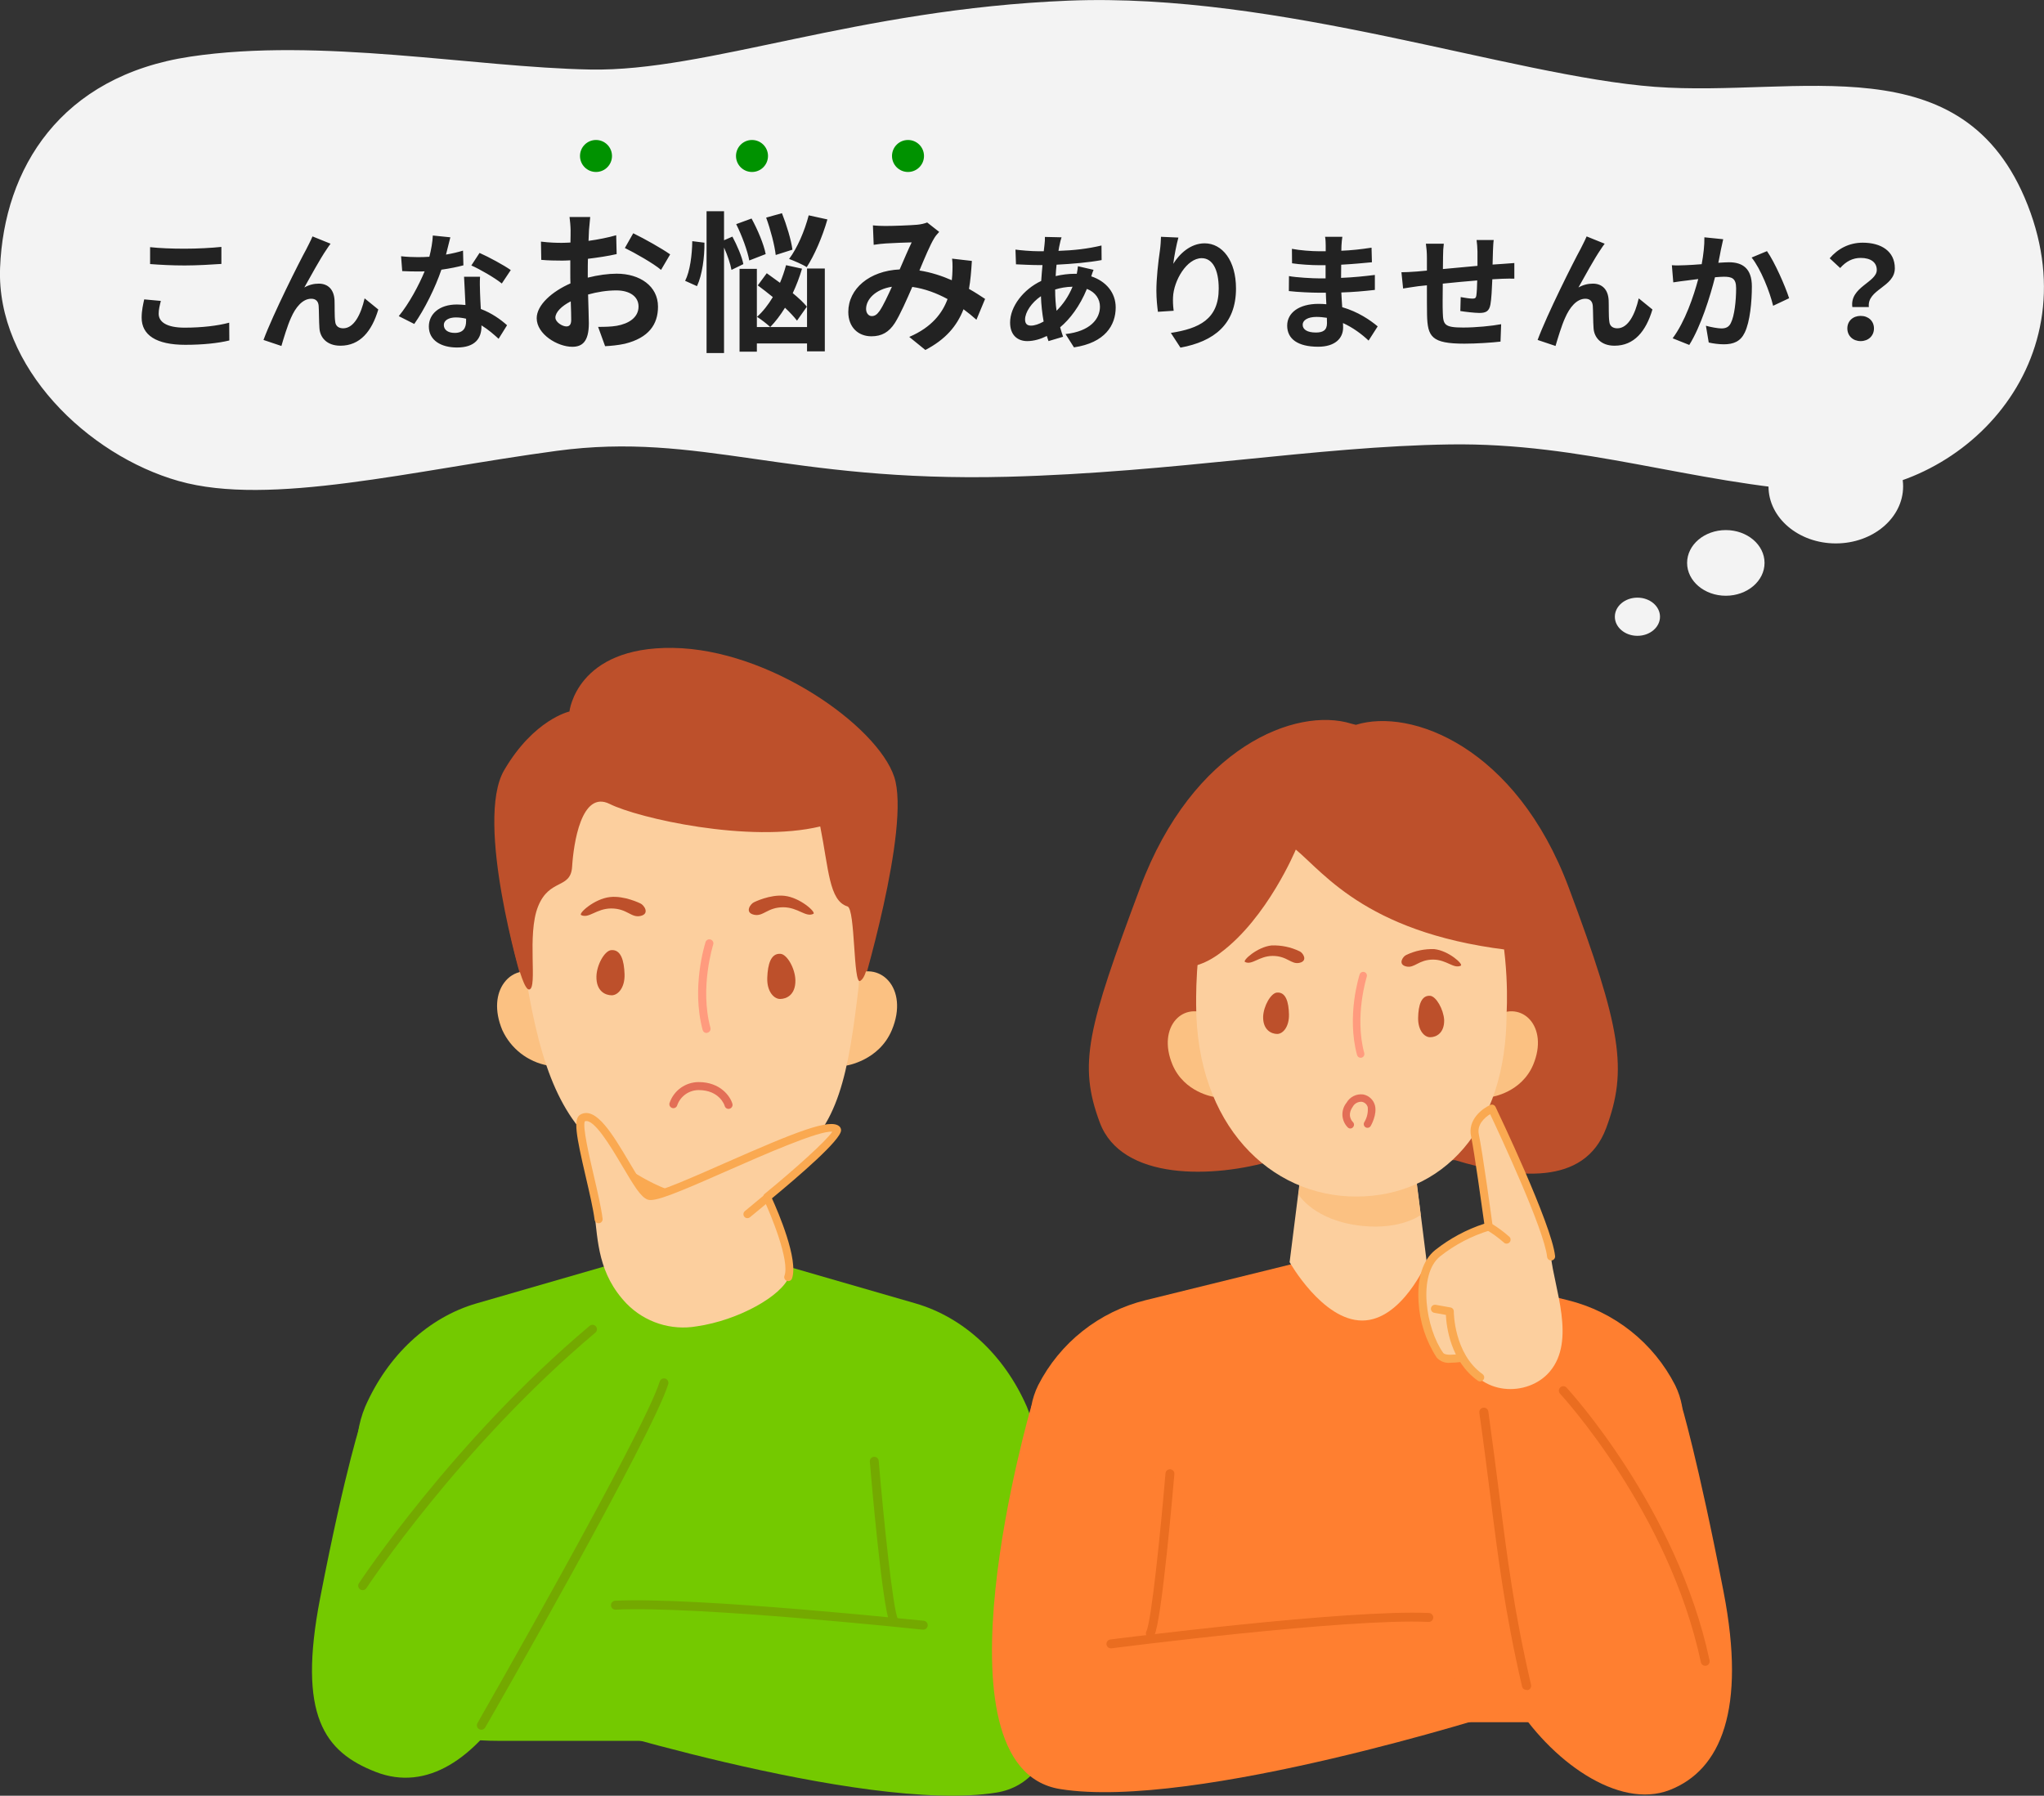
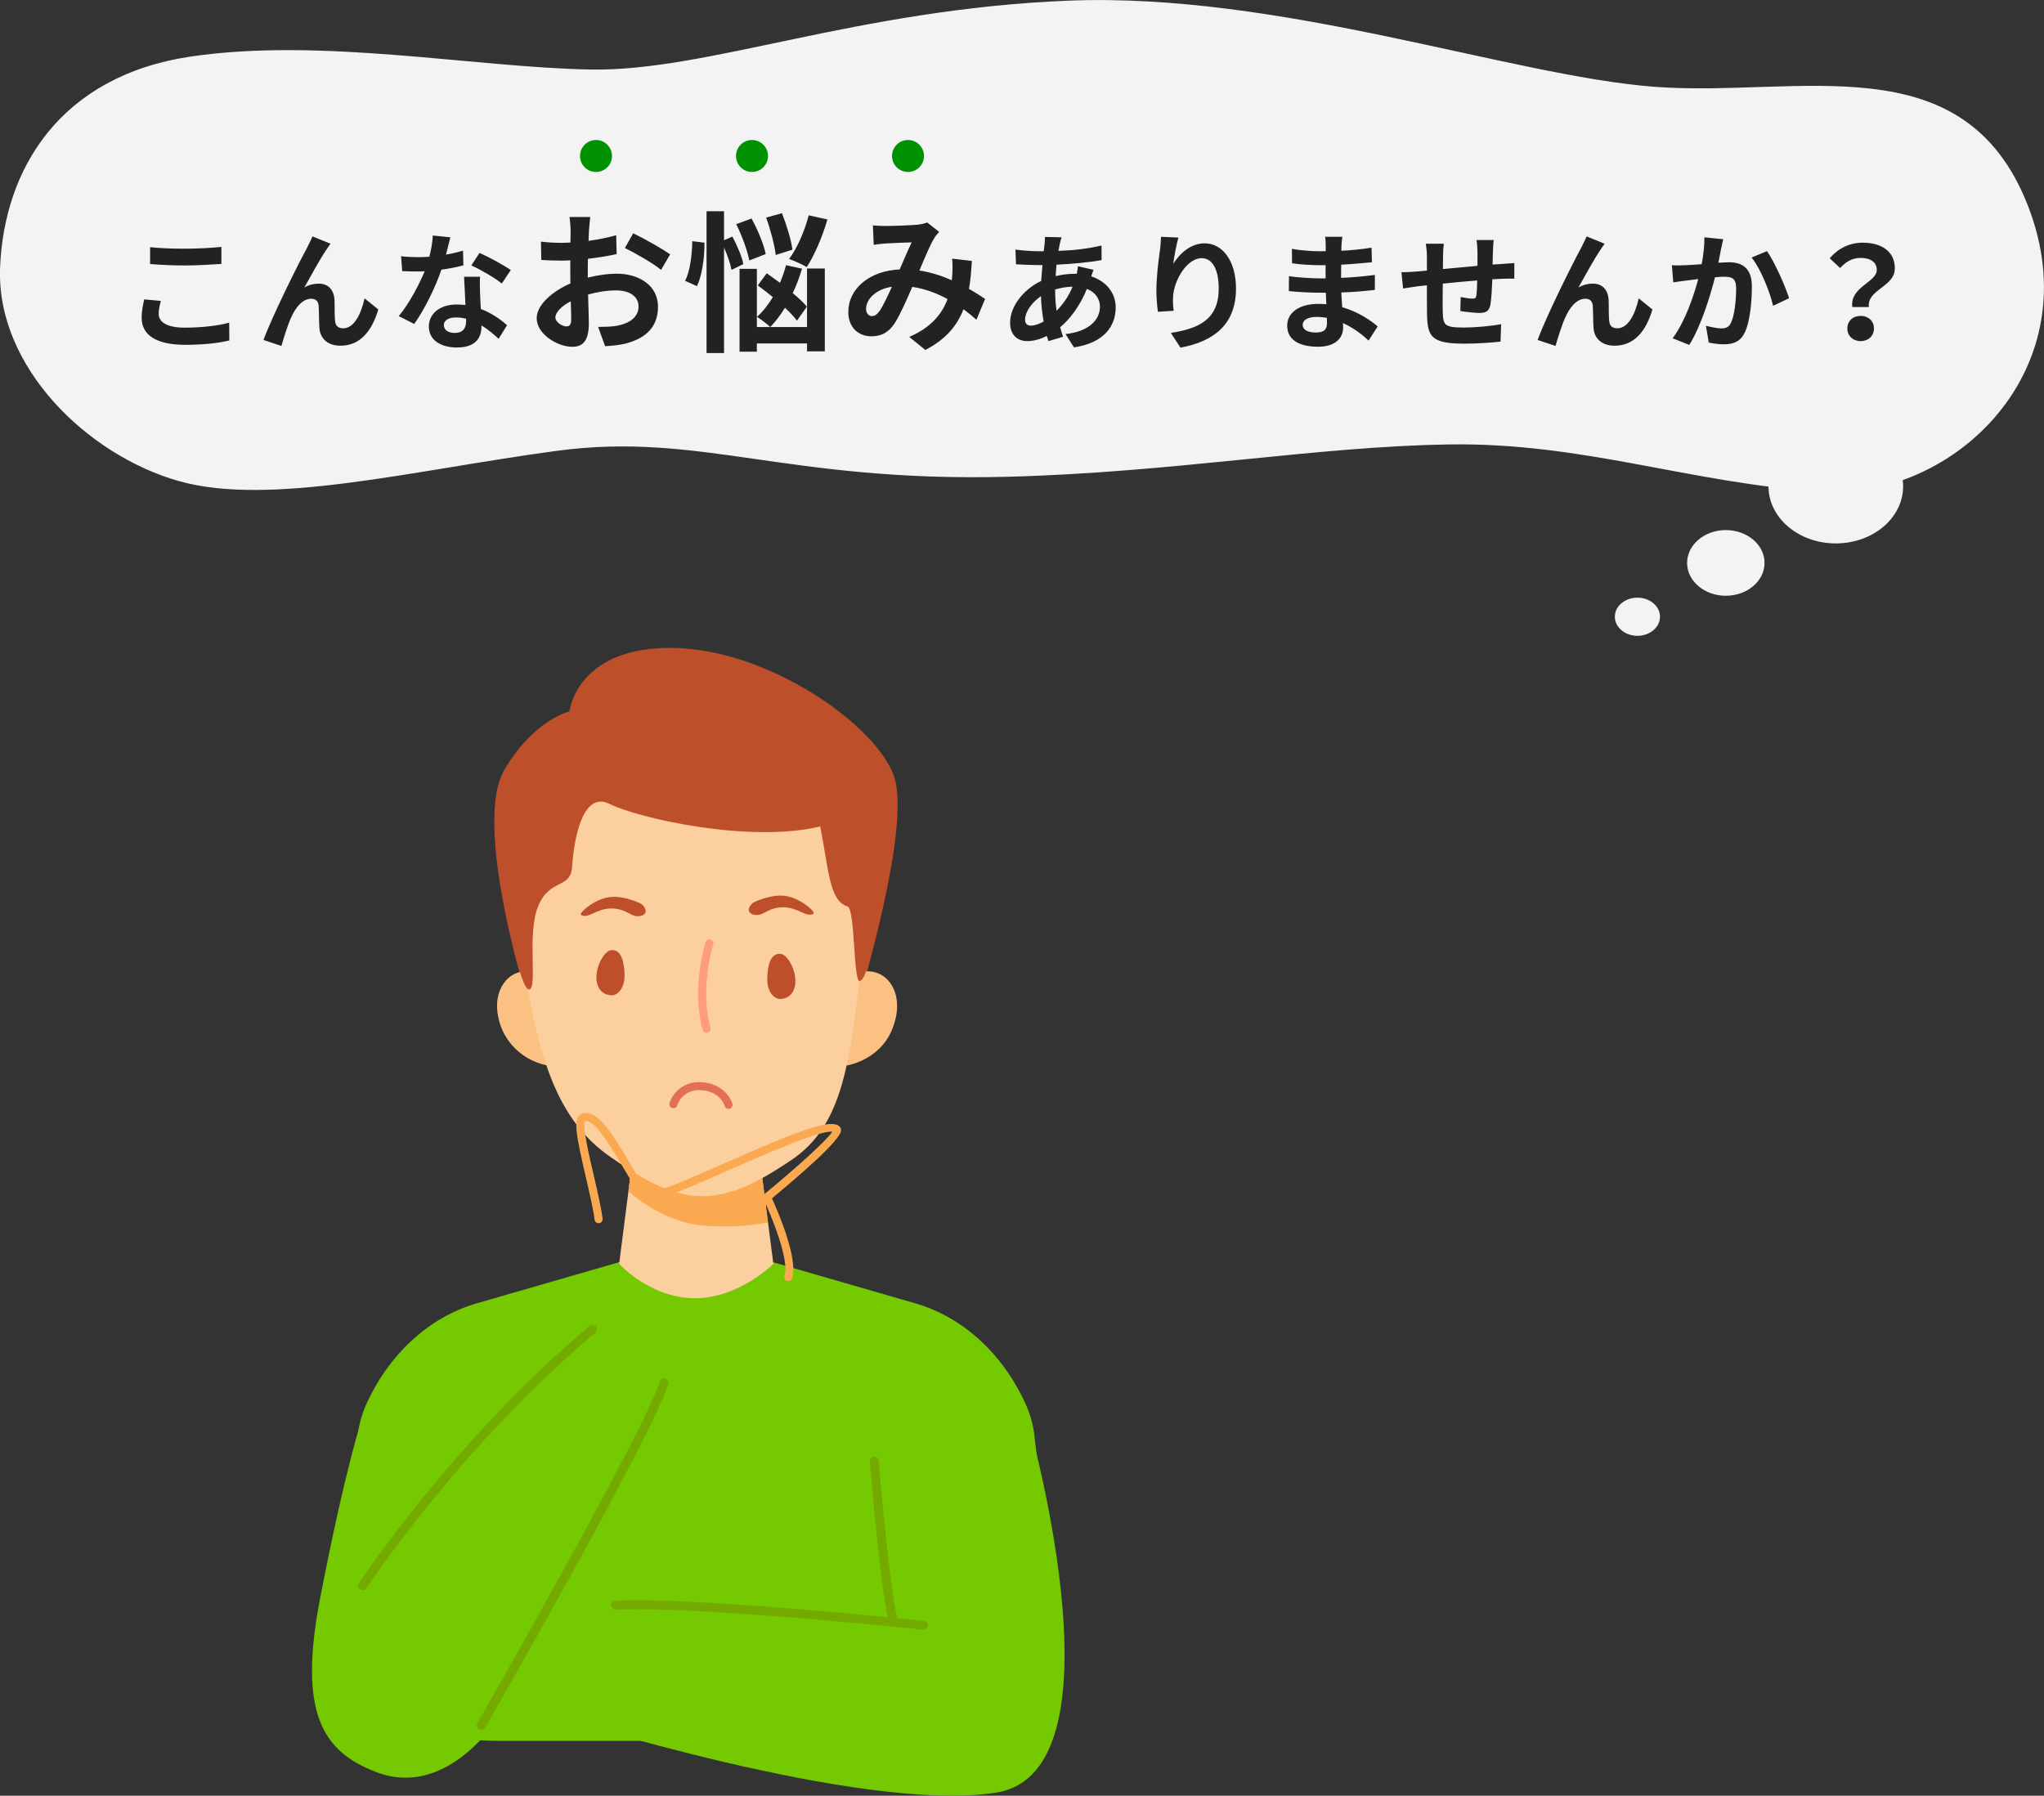
<svg xmlns="http://www.w3.org/2000/svg" width="511" height="449" viewBox="0 0 511 449" fill="none">
  <rect x="0" y="0" width="511" height="449" fill="#333333" stroke="none" />
  <g clip-path="url(#clip0_1088_39014)">
    <path d="M258.496 358.112C258.17 355.931 257.576 353.798 256.726 351.764C251.096 338.868 240.956 329.392 228.856 325.893L175.148 310.368V309.708L174.008 310.038L172.858 309.708V310.368L119.15 325.893C107.06 329.392 96.91 338.888 91.28 351.764C90.439 353.802 89.845 355.933 89.51 358.112L84.96 396.508C81.611 424.798 100.37 435.275 124.739 435.275H223.267C247.646 435.275 266.405 424.798 263.045 396.508L258.496 358.112Z" fill="#74C900" />
    <path d="M130.418 245.051C130.418 245.051 118.589 205.315 126.039 192.579C133.488 179.844 142.358 177.905 142.358 177.905C142.358 177.905 144.098 161.66 168.227 162C192.357 162.34 219.286 181.483 223.546 194.219C227.806 206.954 214.996 249.05 214.996 249.05L130.418 245.051Z" fill="#BD502B" />
    <path d="M193.337 315.996C193.337 315.996 184.867 324.603 173.707 324.603C162.548 324.603 154.788 315.996 154.788 315.996L156.108 305.67L158.838 284.407H189.277L192.007 305.67L193.337 315.996Z" fill="#FCCF9E" />
    <path d="M191.978 305.67C186.509 306.685 180.924 306.924 175.388 306.38C165.228 305.47 157.098 297.833 157.098 297.833L158.808 284.407H189.248L191.978 305.67Z" fill="#FAA951" />
    <path d="M136.979 266.424C134.506 265.972 132.179 264.932 130.194 263.39C128.21 261.848 126.627 259.85 125.579 257.567C123.489 252.568 124.079 248.33 126.049 245.701C128.259 242.702 132.229 241.832 136.129 244.281L136.979 266.424Z" fill="#FBC182" />
    <path d="M211.566 266.434C211.566 266.434 219.726 265.264 222.956 257.567C227.396 247.02 219.796 239.643 212.406 244.281L211.566 266.434Z" fill="#FBC182" />
    <path d="M214.666 246.641C212.116 268.293 209.666 282.148 197.766 290.106C191.476 294.314 183.767 299.102 175.617 299.102C167.207 299.102 159.427 294.004 152.617 289.286C140.268 280.759 135.298 266.814 131.708 245.691C130.188 236.804 130.018 182.913 174.347 183.243C220.215 183.593 214.666 246.641 214.666 246.641Z" fill="#FCCF9E" />
    <path d="M152.818 237.564C155.238 237.374 156.018 240.163 156.138 243.562C156.258 246.96 154.488 248.86 152.928 248.86C151.368 248.86 149.038 247.86 149.108 244.161C149.168 241.222 151.168 237.694 152.818 237.564Z" fill="#BD502B" />
    <path d="M195.136 238.493C192.716 238.303 191.936 241.092 191.816 244.491C191.696 247.89 193.466 249.779 195.026 249.779C196.586 249.779 198.916 248.78 198.846 245.081C198.786 242.152 196.776 238.623 195.136 238.493Z" fill="#BD502B" />
    <path d="M176.667 258.286C176.441 258.294 176.22 258.225 176.038 258.091C175.856 257.957 175.726 257.765 175.667 257.547C172.787 246.85 176.247 236.064 176.387 235.554C176.469 235.301 176.649 235.091 176.886 234.97C177.123 234.849 177.399 234.827 177.652 234.91C177.905 234.992 178.116 235.171 178.237 235.408C178.358 235.645 178.379 235.921 178.297 236.174C178.297 236.284 174.877 246.871 177.607 256.977C177.642 257.104 177.651 257.237 177.634 257.368C177.617 257.499 177.574 257.625 177.508 257.74C177.442 257.854 177.354 257.954 177.249 258.034C177.145 258.114 177.025 258.173 176.897 258.207C176.824 258.241 176.746 258.268 176.667 258.286V258.286Z" fill="#FF9B7E" />
    <path d="M188.537 225.578C188.537 225.578 192.537 223.579 196.117 223.988C200.047 224.418 204.117 228.127 203.337 228.497C201.397 229.427 199.577 226.887 195.847 226.847C191.787 226.847 190.847 229.277 188.457 228.707C186.067 228.137 187.647 225.938 188.537 225.578Z" fill="#BD502B" />
    <path d="M160.088 225.888C160.088 225.888 156.088 223.888 152.498 224.298C148.578 224.718 144.498 228.437 145.288 228.807C147.228 229.736 149.048 227.187 152.778 227.147C156.838 227.147 157.778 229.576 160.158 229.017C162.538 228.457 160.978 226.248 160.088 225.888Z" fill="#BD502B" />
    <path d="M126.599 228.817C126.599 228.817 130.199 247.81 132.328 247.41C134.458 247.01 131.679 233.735 134.518 226.647C137.358 219.56 142.678 222.389 143.028 216.711C143.378 211.033 145.318 197.468 152.418 201.016C159.518 204.565 187.317 210.903 205.056 206.644C207.186 217.291 207.256 225.228 211.866 226.637C213.866 227.237 213.276 246.331 215.046 245.271C216.816 244.211 217.266 239.493 217.976 233.115C218.686 226.738 224.066 200.867 206.906 183.712C196.967 173.776 186.997 165.099 172.477 168.108C161.878 170.347 130.399 169.188 126.599 228.817Z" fill="#BD502B" />
    <path d="M182.178 277.27C181.956 277.279 181.737 277.215 181.556 277.086C181.375 276.958 181.242 276.773 181.178 276.56C181.178 276.38 179.878 272.562 174.678 272.562C173.49 272.56 172.331 272.931 171.365 273.621C170.398 274.311 169.672 275.287 169.288 276.41C169.203 276.656 169.027 276.859 168.795 276.977C168.563 277.095 168.295 277.118 168.047 277.041C167.798 276.964 167.59 276.794 167.465 276.566C167.34 276.338 167.309 276.071 167.378 275.82C167.887 274.288 168.866 272.955 170.177 272.011C171.487 271.067 173.062 270.56 174.678 270.562C180.078 270.562 182.548 274.101 183.098 275.97C183.172 276.224 183.144 276.496 183.018 276.728C182.893 276.96 182.68 277.134 182.428 277.21C182.347 277.241 182.263 277.261 182.178 277.27V277.27Z" fill="#E36F57" />
    <path d="M90.57 354.503C90.57 354.503 86.49 366.239 80.03 399.607C74.34 428.997 81.11 438.044 93.919 443.042C106.729 448.04 118.799 439.733 128.168 424.429C137.538 409.124 139.378 345.776 139.378 345.776C139.378 345.776 125.319 337.349 122.819 337.659C120.319 337.969 93.379 350.134 90.57 354.503Z" fill="#74C900" />
    <path d="M256.295 352.444C256.295 352.444 282.655 442.792 249.106 448.21C215.556 453.628 138.599 428.977 138.599 428.977C138.599 428.977 253.125 348.905 256.295 352.444Z" fill="#74C900" />
-     <path d="M230.806 407.474H230.686C230.126 407.414 174.208 401.476 153.818 402.476C153.537 402.465 153.271 402.349 153.072 402.152C152.873 401.954 152.755 401.688 152.742 401.408C152.73 401.127 152.823 400.852 153.004 400.637C153.185 400.422 153.44 400.283 153.718 400.247C174.288 399.247 230.356 405.245 230.926 405.245C231.221 405.278 231.491 405.425 231.678 405.655C231.865 405.885 231.954 406.18 231.926 406.475C231.898 406.751 231.768 407.008 231.561 407.193C231.353 407.378 231.084 407.478 230.806 407.474V407.474Z" fill="#74A900" />
+     <path d="M230.806 407.474H230.686C230.126 407.414 174.208 401.476 153.818 402.476C152.873 401.954 152.755 401.688 152.742 401.408C152.73 401.127 152.823 400.852 153.004 400.637C153.185 400.422 153.44 400.283 153.718 400.247C174.288 399.247 230.356 405.245 230.926 405.245C231.221 405.278 231.491 405.425 231.678 405.655C231.865 405.885 231.954 406.18 231.926 406.475C231.898 406.751 231.768 407.008 231.561 407.193C231.353 407.378 231.084 407.478 230.806 407.474V407.474Z" fill="#74A900" />
    <path d="M223.456 406.395C223.248 406.399 223.044 406.344 222.867 406.236C222.69 406.128 222.547 405.971 222.456 405.785C220.596 402.066 217.756 369.198 217.456 365.459C217.432 365.165 217.526 364.873 217.717 364.648C217.909 364.423 218.181 364.283 218.476 364.26C218.77 364.236 219.062 364.33 219.287 364.521C219.512 364.712 219.652 364.985 219.676 365.279C220.906 379.774 223.196 402.266 224.466 404.785C224.595 405.051 224.615 405.357 224.522 405.637C224.428 405.917 224.229 406.15 223.966 406.285C223.807 406.362 223.632 406.4 223.456 406.395Z" fill="#74A900" />
    <path d="M120.329 432.496C120.136 432.5 119.946 432.451 119.779 432.356C119.652 432.283 119.541 432.186 119.451 432.071C119.362 431.955 119.296 431.823 119.258 431.681C119.22 431.54 119.21 431.393 119.229 431.248C119.248 431.103 119.296 430.963 119.369 430.836C119.779 430.107 161.108 357.912 164.928 345.436C164.97 345.296 165.04 345.166 165.133 345.053C165.226 344.941 165.34 344.847 165.469 344.778C165.599 344.71 165.74 344.667 165.885 344.653C166.031 344.639 166.178 344.654 166.318 344.696C166.458 344.739 166.588 344.809 166.701 344.902C166.813 344.995 166.907 345.109 166.976 345.238C167.044 345.367 167.087 345.508 167.101 345.654C167.115 345.799 167.1 345.946 167.058 346.086C163.168 358.792 123.059 428.957 121.299 431.936C121.201 432.106 121.059 432.248 120.889 432.346C120.719 432.444 120.526 432.496 120.329 432.496V432.496Z" fill="#74A900" />
    <path d="M90.66 397.598C90.446 397.604 90.235 397.541 90.06 397.418C89.937 397.339 89.83 397.236 89.747 397.116C89.664 396.995 89.605 396.86 89.575 396.717C89.544 396.574 89.542 396.426 89.568 396.282C89.595 396.138 89.65 396.001 89.73 395.878C89.96 395.529 113.249 360.251 147.408 331.511C147.52 331.417 147.649 331.346 147.788 331.302C147.927 331.258 148.073 331.242 148.219 331.254C148.364 331.267 148.505 331.308 148.635 331.375C148.764 331.442 148.879 331.534 148.973 331.646C149.067 331.757 149.138 331.886 149.182 332.025C149.226 332.164 149.242 332.311 149.23 332.456C149.217 332.601 149.176 332.743 149.109 332.872C149.042 333.001 148.95 333.116 148.838 333.21C114.939 361.74 91.84 396.748 91.6 397.098C91.498 397.253 91.358 397.381 91.194 397.468C91.029 397.555 90.846 397.6 90.66 397.598Z" fill="#74A900" />
-     <path d="M148.568 302.891C149.498 310.388 149.498 318.515 156.688 326.003C158.932 328.285 161.696 329.99 164.744 330.97C167.792 331.95 171.032 332.177 174.187 331.631C184.547 330.141 195.516 324.024 197.306 319.085C199.096 314.147 192.527 299.562 192.527 299.562C192.527 299.562 210.736 283.788 209.186 282.378C205.526 279.049 165.837 300.372 162.247 299.002C158.658 297.633 150.608 276.84 145.608 279.549C143.438 280.719 147.628 295.404 148.568 302.891Z" fill="#FCCF9E" />
    <path d="M197.056 320.335C196.94 320.335 196.825 320.314 196.716 320.275C196.467 320.185 196.264 319.999 196.151 319.759C196.039 319.519 196.026 319.245 196.116 318.995C197.476 315.257 192.786 303.821 190.856 299.732C190.762 299.529 190.739 299.301 190.79 299.084C190.84 298.867 190.962 298.672 191.136 298.532C198.646 292.385 206.616 285.237 208.066 282.978C204.896 282.578 190.626 288.866 181.907 292.705C169.067 298.373 163.657 300.602 161.907 299.942C160.157 299.282 158.487 296.463 155.527 291.475C152.688 286.677 148.408 279.479 146.198 280.379C145.608 281.728 147.308 289.066 148.448 293.954C149.358 297.873 150.308 301.951 150.648 304.72C150.664 304.852 150.654 304.985 150.619 305.112C150.584 305.24 150.524 305.359 150.443 305.464C150.362 305.568 150.261 305.656 150.146 305.721C150.031 305.786 149.904 305.829 149.773 305.845C149.641 305.861 149.508 305.852 149.38 305.817C149.253 305.782 149.133 305.722 149.029 305.64C148.924 305.559 148.837 305.458 148.772 305.343C148.706 305.228 148.664 305.102 148.648 304.97C148.308 302.281 147.378 298.283 146.478 294.414C144.008 283.788 143.248 279.679 145.128 278.669C148.998 276.57 153.187 283.668 157.227 290.455C159.127 293.664 161.497 297.663 162.587 298.073C164.057 298.373 173.507 294.224 181.087 290.875C198.906 283.018 207.556 279.549 209.846 281.638C209.984 281.765 210.093 281.92 210.165 282.092C210.238 282.265 210.272 282.451 210.266 282.638C210.196 285.067 199.686 294.084 192.986 299.632C194.496 302.941 199.706 314.997 197.986 319.715C197.911 319.899 197.782 320.057 197.616 320.167C197.45 320.277 197.255 320.336 197.056 320.335V320.335Z" fill="#FAA951" />
    <path d="M186.857 304.59C186.71 304.591 186.565 304.558 186.432 304.496C186.299 304.434 186.181 304.343 186.087 304.23C186.003 304.129 185.94 304.013 185.901 303.887C185.862 303.762 185.848 303.63 185.86 303.499C185.872 303.368 185.91 303.24 185.971 303.124C186.032 303.008 186.116 302.905 186.217 302.821L190.627 299.162C190.729 299.079 190.846 299.016 190.972 298.978C191.098 298.94 191.23 298.927 191.361 298.94C191.492 298.953 191.619 298.992 191.735 299.054C191.851 299.116 191.954 299.2 192.037 299.302C192.121 299.404 192.183 299.521 192.221 299.647C192.259 299.773 192.272 299.905 192.259 300.036C192.246 300.167 192.208 300.294 192.145 300.41C192.083 300.526 191.999 300.628 191.897 300.712L187.487 304.36C187.31 304.507 187.087 304.588 186.857 304.59Z" fill="#FAA951" />
  </g>
  <g clip-path="url(#clip1_1088_39014)">
    <path d="M363.782 290.085C378.962 294.664 396.081 296.673 401.531 282.088C406.981 267.503 405.351 257.097 392.181 221.919C379.012 186.741 352.723 176.935 338.973 181.233L337.833 180.943C324.083 176.655 298.224 186.691 285.044 221.929C271.865 257.167 269.505 266.064 274.945 280.669C280.385 295.274 303.344 294.664 318.523 290.115L363.782 290.085Z" fill="#BD502B" />
    <path d="M303.474 274.261C303.474 274.261 296.064 273.201 293.124 266.214C289.124 256.637 296.004 249.929 302.714 254.148L303.474 274.261Z" fill="#FBC182" />
    <path d="M372.951 274.261C372.951 274.261 380.361 273.201 383.301 266.214C387.301 256.637 380.421 249.929 373.711 254.148L372.951 274.261Z" fill="#FBC182" />
    <path d="M420.501 351.564C420.18 349.756 419.604 348.002 418.791 346.356C416.104 341.1 412.319 336.482 407.692 332.815C403.065 329.149 397.704 326.519 391.972 325.103L340.273 312.357V311.818L339.163 312.088L338.063 311.818V312.357L286.365 325.103C280.632 326.519 275.271 329.149 270.644 332.815C266.017 336.482 262.232 341.1 259.545 346.356C258.732 348.002 258.156 349.756 257.835 351.564L254.785 402.096C250.896 424.708 268.315 430.616 291.255 430.616H387.082C410.021 430.616 427.441 424.708 423.551 402.096L420.501 351.564Z" fill="#FF7F30" />
    <path d="M356.683 315.586C356.683 315.586 350.463 330.181 340.543 330.181C330.623 330.181 322.403 315.586 322.403 315.586L326.013 286.906H353.083L356.683 315.586Z" fill="#FCCF9E" />
    <path d="M355.183 303.781C355.183 303.781 350.343 307.519 340.613 306.53C328.543 305.31 324.613 298.662 324.613 298.662L326.403 285.017H352.743L355.183 303.781Z" fill="#FBC182" />
    <path d="M376.651 253.198C376.651 282.468 360.472 299.182 339.032 299.182C317.593 299.182 299.033 281.318 299.033 251.099C299.033 242.982 298.653 194.788 338.922 195.118C380.561 195.348 376.651 253.198 376.651 253.198Z" fill="#FCCF9E" />
    <path d="M379.951 237.843C342.462 234.115 331.233 218.48 323.953 212.422C323.953 212.422 316.873 229.516 305.093 238.253C305.093 238.253 292.244 248.51 291.784 233.375C291.324 218.24 299.163 196.758 323.353 190.05C347.542 183.342 368.921 197.388 379.351 211.733C389.781 226.078 379.951 237.843 379.951 237.843Z" fill="#BD502B" />
    <path d="M319.243 248.18C321.463 248 322.183 250.559 322.243 253.658C322.303 256.757 320.733 258.526 319.293 258.526C317.853 258.526 315.713 257.526 315.783 254.208C315.883 251.539 317.733 248.29 319.243 248.18Z" fill="#BD502B" />
    <path d="M357.532 248.989C355.312 248.82 354.592 251.379 354.532 254.478C354.472 257.576 356.042 259.346 357.532 259.346C359.022 259.346 361.112 258.346 361.042 255.027C360.882 252.388 359.042 249.109 357.532 248.989Z" fill="#BD502B" />
    <path d="M340.162 264.484C339.957 264.483 339.759 264.415 339.596 264.29C339.434 264.166 339.317 263.992 339.262 263.794C336.612 253.958 339.792 244.031 339.922 243.621C340.002 243.392 340.168 243.203 340.386 243.095C340.603 242.986 340.854 242.967 341.086 243.042C341.317 243.116 341.51 243.278 341.623 243.493C341.737 243.708 341.761 243.958 341.692 244.191C341.692 244.291 338.562 254.018 341.062 263.305C341.126 263.545 341.093 263.8 340.969 264.016C340.846 264.231 340.642 264.389 340.402 264.454L340.162 264.484Z" fill="#FF9B7E" />
    <path d="M351.573 238.773C353.754 237.73 356.156 237.229 358.573 237.314C362.173 237.704 365.903 241.113 365.203 241.452C363.413 242.312 361.743 239.973 358.313 239.933C354.583 239.933 353.672 242.172 351.522 241.642C349.372 241.113 350.753 239.103 351.573 238.773Z" fill="#BD502B" />
    <path d="M324.883 237.853C322.703 236.806 320.301 236.305 317.883 236.394C314.283 236.784 310.553 240.203 311.253 240.532C313.043 241.392 314.703 239.053 318.143 239.013C321.873 239.013 322.783 241.252 324.923 240.732C327.063 240.213 325.713 238.183 324.883 237.853Z" fill="#BD502B" />
    <path d="M337.583 282.168C337.353 282.164 337.132 282.075 336.963 281.918C336.152 281.109 335.669 280.027 335.608 278.883C335.547 277.738 335.912 276.612 336.633 275.72C337.044 275.003 337.658 274.423 338.399 274.055C339.139 273.686 339.972 273.546 340.793 273.651C341.489 273.782 342.134 274.107 342.654 274.588C343.174 275.069 343.548 275.687 343.733 276.37C344.333 278.699 342.733 281.428 342.673 281.538C342.546 281.751 342.34 281.905 342.101 281.966C341.861 282.028 341.607 281.993 341.393 281.868C341.287 281.806 341.196 281.723 341.122 281.624C341.049 281.526 340.996 281.414 340.967 281.295C340.937 281.176 340.931 281.052 340.949 280.931C340.967 280.81 341.009 280.694 341.073 280.589C341.761 279.463 342.063 278.143 341.933 276.83C341.839 276.491 341.651 276.186 341.391 275.949C341.131 275.712 340.809 275.553 340.463 275.49C339.996 275.454 339.529 275.556 339.12 275.783C338.711 276.011 338.378 276.354 338.163 276.77C336.663 278.949 338.063 280.399 338.233 280.559C338.403 280.734 338.499 280.969 338.499 281.213C338.499 281.458 338.403 281.693 338.233 281.868C338.15 281.96 338.05 282.033 337.939 282.085C337.827 282.136 337.706 282.165 337.583 282.168V282.168Z" fill="#E36F57" />
    <path d="M420.27 350.974C420.27 350.974 424.44 364.679 430.9 398.048C436.59 427.427 430.25 442.562 417.44 447.56C404.631 452.559 387.511 440.263 378.141 424.958C368.772 409.654 371.552 344.167 371.552 344.167C371.552 344.167 385.611 335.729 388.111 336.039C390.611 336.349 417.46 346.606 420.27 350.974Z" fill="#FF7F30" />
    <path d="M372.952 277.19C372.952 277.19 386.952 306.36 387.742 314.177C388.532 321.994 394.032 335.17 387.452 342.937C382.022 349.385 369.642 349.185 365.892 339.188C365.312 337.629 360.732 339.958 359.962 338.868C355.272 332.311 353.232 318.286 359.392 313.357C363.185 310.356 367.511 308.097 372.142 306.7C372.142 306.7 369.642 288.266 368.712 283.898C367.782 279.529 372.952 277.19 372.952 277.19Z" fill="#FCCF9E" />
    <path d="M257.835 351.564C257.835 351.564 231.485 441.912 265.024 447.331C298.563 452.749 375.531 428.097 375.531 428.097C375.531 428.097 261.005 348.025 257.835 351.564Z" fill="#FF7F30" />
    <path d="M277.795 412.143C277.65 412.152 277.504 412.132 277.365 412.085C277.227 412.038 277.1 411.964 276.99 411.867C276.881 411.771 276.791 411.654 276.727 411.523C276.662 411.391 276.625 411.249 276.615 411.103C276.606 410.958 276.626 410.811 276.673 410.673C276.72 410.535 276.795 410.408 276.891 410.298C276.988 410.189 277.105 410.099 277.236 410.035C277.367 409.971 277.51 409.933 277.655 409.924C278.245 409.854 336.754 402.346 357.333 403.316C357.612 403.352 357.867 403.493 358.048 403.708C358.228 403.924 358.321 404.2 358.307 404.481C358.293 404.762 358.174 405.028 357.973 405.225C357.772 405.422 357.504 405.536 357.223 405.545C336.834 404.545 278.525 412.063 277.935 412.133L277.795 412.143Z" fill="#EA6D20" />
    <path d="M426.3 416.511C426.047 416.51 425.801 416.422 425.605 416.262C425.409 416.102 425.273 415.879 425.22 415.631C417.22 377.965 390.281 348.765 390.011 348.475C389.81 348.259 389.702 347.971 389.713 347.676C389.723 347.381 389.85 347.102 390.066 346.9C390.282 346.699 390.57 346.591 390.865 346.602C391.161 346.612 391.44 346.739 391.641 346.955C391.911 347.245 419.25 376.885 427.39 415.161C427.422 415.305 427.426 415.453 427.401 415.597C427.376 415.742 427.322 415.88 427.243 416.004C427.164 416.127 427.061 416.234 426.94 416.318C426.82 416.401 426.684 416.46 426.54 416.491L426.3 416.511Z" fill="#EA6D20" />
    <path d="M381.602 422.539C381.35 422.539 381.105 422.454 380.907 422.298C380.71 422.142 380.57 421.924 380.512 421.679C376.272 403.396 374.512 389.541 372.512 373.496C371.702 367.138 370.882 360.571 369.832 353.233C369.812 353.084 369.823 352.933 369.863 352.789C369.903 352.644 369.972 352.509 370.065 352.392C370.158 352.274 370.274 352.177 370.406 352.105C370.538 352.033 370.682 351.988 370.832 351.974C370.98 351.956 371.131 351.967 371.275 352.008C371.419 352.048 371.554 352.117 371.671 352.21C371.788 352.303 371.886 352.418 371.958 352.549C372.03 352.68 372.076 352.825 372.092 352.973C373.092 360.331 373.962 366.908 374.762 373.266C376.762 389.261 378.522 403.046 382.762 421.25C382.796 421.392 382.801 421.54 382.778 421.684C382.755 421.829 382.703 421.968 382.626 422.092C382.549 422.217 382.448 422.325 382.329 422.41C382.209 422.495 382.075 422.556 381.932 422.589L381.602 422.539Z" fill="#EA6D20" />
    <path d="M287.584 409.504C287.414 409.506 287.247 409.468 287.094 409.394C286.829 409.261 286.628 409.028 286.534 408.747C286.44 408.466 286.462 408.16 286.594 407.894C287.854 405.375 290.144 382.903 291.374 368.388C291.386 368.242 291.426 368.1 291.493 367.97C291.56 367.84 291.651 367.724 291.763 367.63C291.874 367.535 292.003 367.463 292.142 367.418C292.281 367.374 292.428 367.357 292.574 367.368C292.72 367.38 292.862 367.421 292.992 367.487C293.122 367.554 293.238 367.646 293.332 367.757C293.427 367.868 293.499 367.997 293.544 368.136C293.589 368.276 293.606 368.422 293.594 368.568C293.274 372.307 290.444 405.175 288.594 408.894C288.499 409.079 288.354 409.235 288.176 409.343C287.997 409.45 287.792 409.506 287.584 409.504V409.504Z" fill="#EA6D20" />
    <path d="M362.622 340.738C361.985 340.814 361.338 340.735 360.738 340.509C360.138 340.283 359.6 339.915 359.172 339.438C356.476 335.284 354.915 330.497 354.642 325.553C354.252 319.625 355.722 315.017 358.802 312.557C362.471 309.655 366.625 307.425 371.072 305.97C370.562 302.301 368.562 287.836 367.762 284.087C366.882 279.999 370.522 277.19 372.572 276.28C372.81 276.174 373.08 276.164 373.324 276.254C373.569 276.343 373.769 276.525 373.882 276.76C374.462 277.96 387.942 306.17 388.772 314.057C388.786 314.187 388.774 314.32 388.736 314.446C388.699 314.572 388.637 314.689 388.555 314.791C388.472 314.893 388.37 314.978 388.255 315.041C388.139 315.103 388.013 315.143 387.882 315.157C387.751 315.17 387.619 315.158 387.493 315.121C387.367 315.084 387.249 315.022 387.147 314.94C387.045 314.857 386.96 314.755 386.898 314.64C386.835 314.524 386.795 314.398 386.782 314.267C386.062 307.499 374.932 283.657 372.532 278.579C371.282 279.359 369.162 281.098 369.712 283.668C370.652 288.026 373.062 305.79 373.162 306.55C373.194 306.79 373.138 307.034 373.004 307.237C372.87 307.439 372.666 307.586 372.432 307.649C367.936 309.011 363.737 311.205 360.052 314.117C354.352 318.675 356.462 332.191 360.802 338.269C361.302 338.968 363.552 338.718 364.802 338.578C365.064 338.55 365.327 338.627 365.533 338.792C365.739 338.957 365.872 339.196 365.902 339.458C365.917 339.589 365.906 339.721 365.87 339.848C365.834 339.974 365.774 340.092 365.692 340.195C365.61 340.299 365.509 340.385 365.394 340.448C365.279 340.512 365.152 340.553 365.022 340.568C364.225 340.668 363.424 340.725 362.622 340.738V340.738Z" fill="#FAA951" />
    <path d="M370.052 345.426C369.843 345.425 369.64 345.358 369.472 345.236C362.572 340.348 361.602 331.561 361.472 328.772L358.572 328.252C358.306 328.206 358.07 328.056 357.916 327.836C357.761 327.615 357.7 327.343 357.747 327.077C357.793 326.812 357.943 326.577 358.163 326.422C358.384 326.267 358.656 326.206 358.922 326.253L362.632 326.913C362.865 326.955 363.075 327.079 363.225 327.262C363.375 327.445 363.455 327.675 363.452 327.912C363.452 328.022 363.452 338.458 370.632 343.577C370.807 343.699 370.938 343.874 371.006 344.076C371.075 344.278 371.077 344.497 371.012 344.7C370.947 344.903 370.819 345.08 370.646 345.206C370.473 345.331 370.265 345.398 370.052 345.396V345.426Z" fill="#FAA951" />
    <path d="M376.652 310.958C376.508 310.959 376.366 310.93 376.235 310.871C376.103 310.812 375.986 310.726 375.892 310.618C374.574 309.459 373.151 308.425 371.642 307.529C371.416 307.389 371.256 307.164 371.196 306.906C371.136 306.647 371.181 306.375 371.322 306.15C371.462 305.924 371.687 305.764 371.945 305.704C372.204 305.644 372.476 305.689 372.702 305.83C374.379 306.837 375.956 308.001 377.412 309.309C377.536 309.454 377.616 309.632 377.642 309.821C377.669 310.01 377.64 310.203 377.56 310.377C377.48 310.55 377.352 310.697 377.191 310.8C377.03 310.903 376.843 310.958 376.652 310.958V310.958Z" fill="#FAA951" />
  </g>
  <g clip-path="url(#clip2_1088_39014)">
    <path d="M251.874 119.21C196.511 120.63 175.111 107.894 139.17 112.729C103.229 117.564 67.515 126.74 44.694 120.28C21.873 113.819 -0.948 91.722 0.02 66.951C0.988 42.179 15.076 19.012 47.598 14.156C80.12 9.301 118.491 16.852 147.615 17.386C176.738 17.921 214.141 2.305 267.074 0.166C320.008 -1.974 377.781 19.012 413.701 21.707C449.622 24.402 490.917 10.391 506.942 51.334C522.966 92.278 488.405 125.135 455.45 122.975C422.496 120.815 395.926 110.63 362.416 111.124C328.905 111.618 293.644 118.119 251.874 119.21Z" fill="#F3F3F3" />
    <path d="M458.952 135.874C468.246 135.874 475.78 129.491 475.78 121.616C475.78 113.742 468.246 107.358 458.952 107.358C449.659 107.358 442.125 113.742 442.125 121.616C442.125 129.491 449.659 135.874 458.952 135.874Z" fill="#F3F3F3" />
    <path d="M431.456 148.96C436.802 148.96 441.136 145.284 441.136 140.75C441.136 136.216 436.802 132.541 431.456 132.541C426.109 132.541 421.775 136.216 421.775 140.75C421.775 145.284 426.109 148.96 431.456 148.96Z" fill="#F3F3F3" />
    <path d="M409.356 158.979C412.473 158.979 415 156.842 415 154.206C415 151.57 412.473 149.433 409.356 149.433C406.24 149.433 403.713 151.57 403.713 154.206C403.713 156.842 406.24 158.979 409.356 158.979Z" fill="#F3F3F3" />
    <circle cx="149" cy="39" r="4" fill="#009200" />
    <circle cx="188" cy="39" r="4" fill="#009200" />
    <circle cx="227" cy="39" r="4" fill="#009200" />
  </g>
  <path d="M37.524 66.024C40.116 66.216 42.868 66.376 46.196 66.376C49.204 66.376 53.14 66.152 55.348 65.992V61.736C52.916 61.992 49.3 62.184 46.164 62.184C42.836 62.184 39.892 62.056 37.524 61.8V66.024ZM36.052 74.856C35.796 76.04 35.412 77.576 35.412 79.432C35.412 83.784 39.06 86.216 46.324 86.216C50.772 86.216 54.58 85.8 57.332 85.128L57.3 80.68C54.484 81.448 50.452 81.928 46.164 81.928C41.588 81.928 39.668 80.456 39.668 78.44C39.668 77.384 39.924 76.392 40.212 75.24L36.052 74.856ZM82.64 60.936L78.128 59.112C77.552 60.456 76.976 61.48 76.56 62.344C74.896 65.352 68.208 78.664 65.872 85L70.352 86.504C70.832 84.84 71.888 81.32 72.752 79.464C73.872 76.872 75.632 74.696 77.808 74.696C78.96 74.696 79.568 75.336 79.664 76.456C79.76 77.736 79.728 80.328 79.856 82.024C79.984 84.328 81.648 86.44 85.104 86.44C90 86.44 92.944 82.856 94.576 77.384L91.152 74.6C90.256 78.536 88.528 82.088 85.808 82.088C84.752 82.088 83.888 81.608 83.792 80.36C83.6 79.048 83.696 76.488 83.632 75.08C83.504 72.456 82.064 70.92 79.696 70.92C78.48 70.92 77.264 71.208 76.08 71.88C77.648 69.096 80.048 64.68 81.616 62.408C81.968 61.896 82.32 61.32 82.64 60.936ZM127.692 67.528C126.092 66.376 122.156 64.232 119.884 63.24L117.836 66.376C120.012 67.336 123.628 69.416 125.452 70.888L127.692 67.528ZM115.756 62.664C114.508 63.048 113.036 63.4 111.5 63.656C111.948 61.96 112.332 60.36 112.588 59.336L108.204 58.888C108.14 60.52 107.788 62.44 107.34 64.2C106.38 64.264 105.42 64.296 104.492 64.296C103.34 64.296 101.644 64.232 100.268 64.072L100.556 67.784C101.932 67.848 103.212 67.88 104.524 67.88C105.068 67.88 105.612 67.88 106.156 67.848C104.748 71.272 102.252 75.944 99.692 79.048L103.564 81C106.124 77.384 108.844 71.88 110.348 67.432C112.46 67.144 114.412 66.728 115.852 66.344L115.756 62.664ZM116.524 80.296C116.524 81.992 115.82 83.24 113.676 83.24C111.948 83.24 110.956 82.44 110.956 81.256C110.956 80.136 112.14 79.368 113.964 79.368C114.86 79.368 115.692 79.496 116.524 79.688V80.296ZM116.012 69.192C116.108 71.112 116.268 73.896 116.364 76.264C115.692 76.2 114.956 76.136 114.22 76.136C109.804 76.136 107.212 78.536 107.212 81.64C107.212 85.128 110.316 86.888 114.252 86.888C118.764 86.888 120.364 84.584 120.364 81.64V81.352C122.092 82.408 123.532 83.688 124.652 84.712L126.764 81.32C125.164 79.88 122.924 78.28 120.204 77.256C120.108 75.688 120.044 74.152 120.012 73.256C119.98 71.848 119.916 70.536 120.012 69.192H116.012ZM141.586 81.618C140.598 81.618 138.85 80.554 138.85 79.414C138.85 78.084 140.37 76.526 142.688 75.348C142.764 77.324 142.802 79.034 142.802 79.984C142.802 81.276 142.27 81.618 141.586 81.618ZM146.944 68.09C146.944 66.988 146.944 65.848 146.982 64.708C149.452 64.404 152.036 64.024 154.164 63.53L154.05 58.818C152.074 59.388 149.604 59.882 147.134 60.224C147.172 59.274 147.21 58.362 147.248 57.526C147.324 56.576 147.476 54.942 147.552 54.258H142.384C142.498 54.942 142.65 56.766 142.65 57.564C142.65 58.21 142.65 59.312 142.612 60.642C141.852 60.68 141.13 60.718 140.446 60.718C139.078 60.718 137.444 60.68 135.24 60.414L135.316 64.974C136.95 65.126 138.85 65.164 140.56 65.164C141.168 65.164 141.852 65.126 142.574 65.088V68.242C142.574 69.116 142.574 69.99 142.612 70.864C138.014 72.878 134.176 76.26 134.176 79.566C134.176 83.556 139.382 86.71 143.068 86.71C145.5 86.71 147.21 85.494 147.21 80.82C147.21 79.528 147.096 76.64 147.02 73.638C149.338 72.992 151.77 72.612 154.088 72.612C157.356 72.612 159.636 74.094 159.636 76.64C159.636 79.376 157.204 80.934 154.164 81.466C152.834 81.694 151.238 81.732 149.528 81.732L151.276 86.558C152.758 86.482 154.468 86.33 156.216 85.95C162.182 84.468 164.5 81.124 164.5 76.678C164.5 71.51 159.94 68.432 154.164 68.432C152.074 68.432 149.49 68.774 146.944 69.42V68.09ZM156.216 62.01C158.572 63.15 163.474 65.924 165.26 67.482L167.54 63.606C165.564 62.2 161.194 59.73 158.306 58.324L156.216 62.01ZM202.176 53.84C201.15 57.792 199.288 62.086 197.274 64.746C198.49 65.202 200.656 66.114 201.682 66.798C203.582 63.872 205.596 59.274 206.85 54.866L202.176 53.84ZM198.11 62.428C197.806 60.072 196.666 56.272 195.488 53.308L191.536 54.41C192.638 57.412 193.664 61.364 193.93 63.758L198.11 62.428ZM191.422 63.53C190.966 61.098 189.408 57.412 187.888 54.638L184.05 56.044C185.494 58.932 186.9 62.77 187.318 65.126L191.422 63.53ZM173.068 60.3C173.03 63.72 172.498 67.862 171.282 70.218L174.246 71.548C175.576 68.698 176.146 64.29 176.108 60.68L173.068 60.3ZM185.836 66.038C185.494 64.176 184.278 61.364 183.1 59.16L181.01 60.072V52.814H176.64V88.268H181.01V61.896C181.884 63.834 182.606 66 182.872 67.482L185.836 66.038ZM201.72 76.678C200.884 75.652 199.63 74.474 198.186 73.296C199.098 71.358 199.896 69.268 200.504 67.178L196.514 66.304C196.096 67.824 195.602 69.306 194.994 70.712C193.854 69.876 192.714 69.04 191.688 68.318L189.446 71.358C190.624 72.232 191.916 73.22 193.208 74.284C192.068 76.184 190.738 77.894 189.256 79.224C190.206 79.794 191.84 81.086 192.562 81.77C193.854 80.44 195.108 78.806 196.248 76.944C197.464 78.084 198.528 79.224 199.25 80.174L201.72 76.678ZM201.758 81.77H189.218V67.216H184.886V87.926H189.218V85.874H201.758V87.85H206.204V67.14H201.758V81.77ZM219.902 77.742C219.218 78.692 218.686 79.034 217.926 79.034C217.166 79.034 216.52 78.312 216.52 77.248C216.52 74.892 218.8 72.346 222.98 71.7C221.916 74.018 220.852 76.336 219.902 77.742ZM246.274 74.74C245.172 74.018 243.804 73.106 242.246 72.232C242.626 70.104 242.816 67.748 242.968 65.24L238.028 64.67C238.18 65.886 238.142 67.33 238.066 68.774C238.028 69.192 237.99 69.61 237.952 70.066C235.52 69.002 232.784 68.09 229.858 67.634C231.188 64.442 232.556 61.174 233.544 59.578C233.848 59.046 234.266 58.552 234.798 57.982L231.796 55.626C231.15 55.892 230.162 56.12 229.25 56.196C227.502 56.348 223.474 56.5 221.346 56.5C220.51 56.5 219.218 56.462 218.23 56.348L218.42 61.212C219.37 61.06 220.7 60.908 221.498 60.87C223.208 60.756 226.438 60.642 227.92 60.604C227.046 62.39 225.982 64.936 224.918 67.368C217.356 67.71 212.074 72.194 212.074 78.008C212.074 81.808 214.544 84.088 217.85 84.088C220.434 84.088 222.22 83.062 223.702 80.782C225.032 78.692 226.666 74.968 228.072 71.738C231.264 72.194 234.228 73.334 236.888 74.778C235.634 78.198 233.012 81.808 227.312 84.24L231.34 87.508C236.356 84.886 239.206 81.58 240.878 77.324C242.018 78.16 243.12 79.072 244.108 79.946L246.274 74.74ZM263.788 72.392C265.004 72.008 266.476 71.72 268.14 71.688C267.084 74.248 265.676 76.168 264.14 77.704C263.916 76.136 263.788 74.408 263.788 72.456V72.392ZM257.74 81.416C256.716 81.416 256.268 80.872 256.268 79.88C256.268 78.088 257.868 75.656 260.236 74.056C260.3 76.232 260.556 78.408 260.908 80.392C259.724 81.064 258.636 81.416 257.74 81.416ZM269.484 66.568C269.452 67.016 269.324 67.816 269.196 68.456H268.652C267.084 68.456 265.42 68.68 263.916 69.032C263.948 68.072 264.044 67.112 264.14 66.184C268.044 65.992 272.3 65.608 275.404 65.032L275.372 61.384C271.884 62.216 268.46 62.6 264.62 62.728C264.716 62.12 264.812 61.544 264.94 61.032C265.036 60.552 265.164 59.976 265.388 59.336L261.228 59.24C261.26 59.784 261.196 60.552 261.132 61.128L260.94 62.824H259.724C257.772 62.824 254.988 62.568 253.868 62.408L253.996 66.088C255.468 66.152 257.932 66.28 259.596 66.28H260.62C260.492 67.56 260.396 68.904 260.3 70.248C255.884 72.328 252.524 76.616 252.524 80.648C252.524 83.88 254.476 85.288 256.812 85.288C258.476 85.288 260.172 84.776 261.708 84.008C261.836 84.456 261.996 84.904 262.124 85.288L265.772 84.2C265.516 83.432 265.26 82.664 265.036 81.832C267.436 79.848 269.964 76.552 271.724 72.232C273.868 73.064 274.988 74.76 274.988 76.68C274.988 79.784 272.492 82.856 266.38 83.528L268.492 86.856C276.268 85.704 278.924 81.32 278.924 76.872C278.924 73.16 276.492 70.312 272.812 69.096C273.004 68.488 273.228 67.816 273.388 67.464L269.484 66.568ZM290.248 59.208C290.216 60.104 290.152 61.384 289.992 62.536C289.512 65.8 289.096 69.736 289.096 72.68C289.096 74.792 289.32 76.744 289.48 77.96L293.416 77.704C293.224 76.232 293.224 75.208 293.256 74.344C293.416 70.184 296.68 64.552 300.424 64.552C303.048 64.552 304.68 67.272 304.68 72.168C304.68 79.848 299.752 82.152 292.712 83.24L295.112 86.92C303.496 85.384 309 81.096 309 72.136C309 65.16 305.576 60.84 301.16 60.84C297.576 60.84 294.824 63.528 293.32 65.96C293.512 64.2 294.152 60.968 294.6 59.4L290.248 59.208ZM331.748 80.808C331.748 82.632 330.66 83.144 328.964 83.144C326.788 83.144 325.668 82.376 325.668 81.192C325.668 80.104 326.884 79.24 329.124 79.24C330.02 79.24 330.884 79.336 331.716 79.464C331.748 80.008 331.748 80.456 331.748 80.808ZM344.42 81.608C342.596 80.072 339.556 77.96 335.556 76.808C335.46 75.592 335.396 74.312 335.332 73.128C338.404 73.032 340.868 72.808 343.716 72.488V68.744C341.124 69.064 338.468 69.352 335.268 69.48L335.3 66.184C338.34 66.024 340.9 65.768 342.98 65.576L342.884 61.928C340.132 62.344 337.796 62.6 335.332 62.696L335.364 61.448C335.396 60.648 335.492 59.848 335.588 59.208H331.268C331.396 59.816 331.428 60.808 331.428 61.384V62.824H329.86C327.908 62.824 324.964 62.6 322.98 62.216L323.012 65.832C324.836 66.12 327.876 66.312 329.892 66.312H331.396V69.608H329.892C328.196 69.608 324.068 69.384 322.244 69.032L322.212 72.776C324.324 73.032 327.972 73.192 329.828 73.192H331.46C331.492 74.12 331.524 75.112 331.588 76.072C330.948 76.008 330.308 75.976 329.636 75.976C324.74 75.976 321.796 78.216 321.796 81.416C321.796 84.776 324.484 86.696 329.54 86.696C333.732 86.696 335.78 84.616 335.78 81.896C335.78 81.576 335.78 81.192 335.748 80.776C338.276 81.928 340.452 83.56 342.148 85.16L344.42 81.608ZM369.144 60.008C369.24 60.584 369.368 62.088 369.368 62.888V66.472C366.488 66.728 363.416 67.016 360.728 67.272C360.76 66.024 360.76 64.968 360.76 64.232C360.76 62.888 360.824 61.992 360.952 60.936H356.472C356.632 62.056 356.728 63.144 356.728 64.456V67.656L354.328 67.88C352.728 68.008 351.256 68.072 350.36 68.072L350.776 72.136C351.608 72.008 353.592 71.688 354.584 71.56L356.728 71.336C356.728 74.312 356.728 77.384 356.76 78.728C356.888 84.2 357.88 85.928 366.104 85.928C369.112 85.928 372.984 85.672 375.128 85.416L375.288 81.064C372.92 81.512 368.92 81.896 365.816 81.896C361.048 81.896 360.792 81.192 360.696 78.088C360.632 76.744 360.664 73.832 360.696 70.92C363.416 70.632 366.52 70.344 369.304 70.12C369.272 71.624 369.208 73.064 369.08 73.928C368.984 74.536 368.728 74.664 368.088 74.664C367.448 74.664 366.168 74.472 365.176 74.28L365.08 77.768C366.2 77.96 368.728 78.248 369.848 78.248C371.48 78.248 372.28 77.832 372.6 76.168C372.856 74.824 372.984 72.232 373.08 69.832C374.008 69.768 374.84 69.736 375.512 69.704C376.376 69.672 378.04 69.64 378.584 69.672V65.768C377.656 65.832 376.408 65.928 375.544 65.992C374.808 66.024 374.008 66.088 373.144 66.152C373.176 65.096 373.208 63.976 373.24 62.728C373.272 61.864 373.336 60.488 373.432 60.008H369.144ZM401.172 60.936L396.66 59.112C396.084 60.456 395.508 61.48 395.092 62.344C393.428 65.352 386.74 78.664 384.404 85L388.884 86.504C389.364 84.84 390.42 81.32 391.284 79.464C392.404 76.872 394.164 74.696 396.34 74.696C397.492 74.696 398.1 75.336 398.196 76.456C398.292 77.736 398.26 80.328 398.388 82.024C398.516 84.328 400.18 86.44 403.636 86.44C408.532 86.44 411.476 82.856 413.108 77.384L409.684 74.6C408.788 78.536 407.06 82.088 404.34 82.088C403.284 82.088 402.42 81.608 402.324 80.36C402.132 79.048 402.228 76.488 402.164 75.08C402.036 72.456 400.596 70.92 398.228 70.92C397.012 70.92 395.796 71.208 394.612 71.88C396.18 69.096 398.58 64.68 400.148 62.408C400.5 61.896 400.852 61.32 401.172 60.936ZM426.096 59.336C426.128 61.32 425.872 63.624 425.424 66.056C423.824 66.184 422.32 66.28 421.328 66.312C420.176 66.344 419.12 66.408 417.968 66.312L418.32 70.6C419.312 70.44 420.944 70.216 421.84 70.12C422.448 70.024 423.44 69.896 424.56 69.768C423.408 74.088 421.264 80.424 418.16 84.584L422.32 86.248C425.232 81.576 427.536 74.12 428.752 69.32C429.648 69.256 430.416 69.192 430.928 69.192C432.944 69.192 434.032 69.544 434.032 72.072C434.032 75.208 433.616 78.984 432.72 80.744C432.24 81.8 431.408 82.12 430.352 82.12C429.52 82.12 427.696 81.8 426.48 81.448L427.184 85.64C428.24 85.896 429.744 86.088 430.96 86.088C433.36 86.088 435.12 85.384 436.176 83.176C437.52 80.424 437.968 75.368 437.968 71.624C437.968 67.08 435.6 65.576 432.24 65.576C431.6 65.576 430.64 65.64 429.584 65.704C429.808 64.552 430.064 63.4 430.224 62.44C430.384 61.64 430.608 60.648 430.8 59.816L426.096 59.336ZM437.904 64.392C440.176 67.208 442.448 72.936 443.28 76.456L447.28 74.568C446.32 71.56 443.664 65.512 441.744 62.792L437.904 64.392ZM463.084 76.776H467.212C466.732 72.328 473.708 71.784 473.708 67.08C473.708 62.824 470.316 60.68 465.676 60.68C462.252 60.68 459.436 62.216 457.42 64.584L460.044 67.016C461.516 65.352 463.18 64.488 465.164 64.488C467.66 64.488 469.196 65.576 469.196 67.496C469.196 70.6 462.412 71.752 463.084 76.776ZM461.836 82.12C461.836 83.976 463.244 85.288 465.164 85.288C467.084 85.288 468.492 83.976 468.492 82.12C468.492 80.264 467.084 78.984 465.164 78.984C463.244 78.984 461.836 80.264 461.836 82.12Z" fill="#222222" />
  <defs>
    <clipPath id="clip0_1088_39014">
      <rect width="188.135" height="287" fill="white" transform="translate(78 162)" />
    </clipPath>
    <clipPath id="clip1_1088_39014">
-       <rect width="185.005" height="268.696" fill="white" transform="translate(247.995 179.994)" />
-     </clipPath>
+       </clipPath>
    <clipPath id="clip2_1088_39014">
      <rect width="511" height="159" fill="white" />
    </clipPath>
  </defs>
</svg>